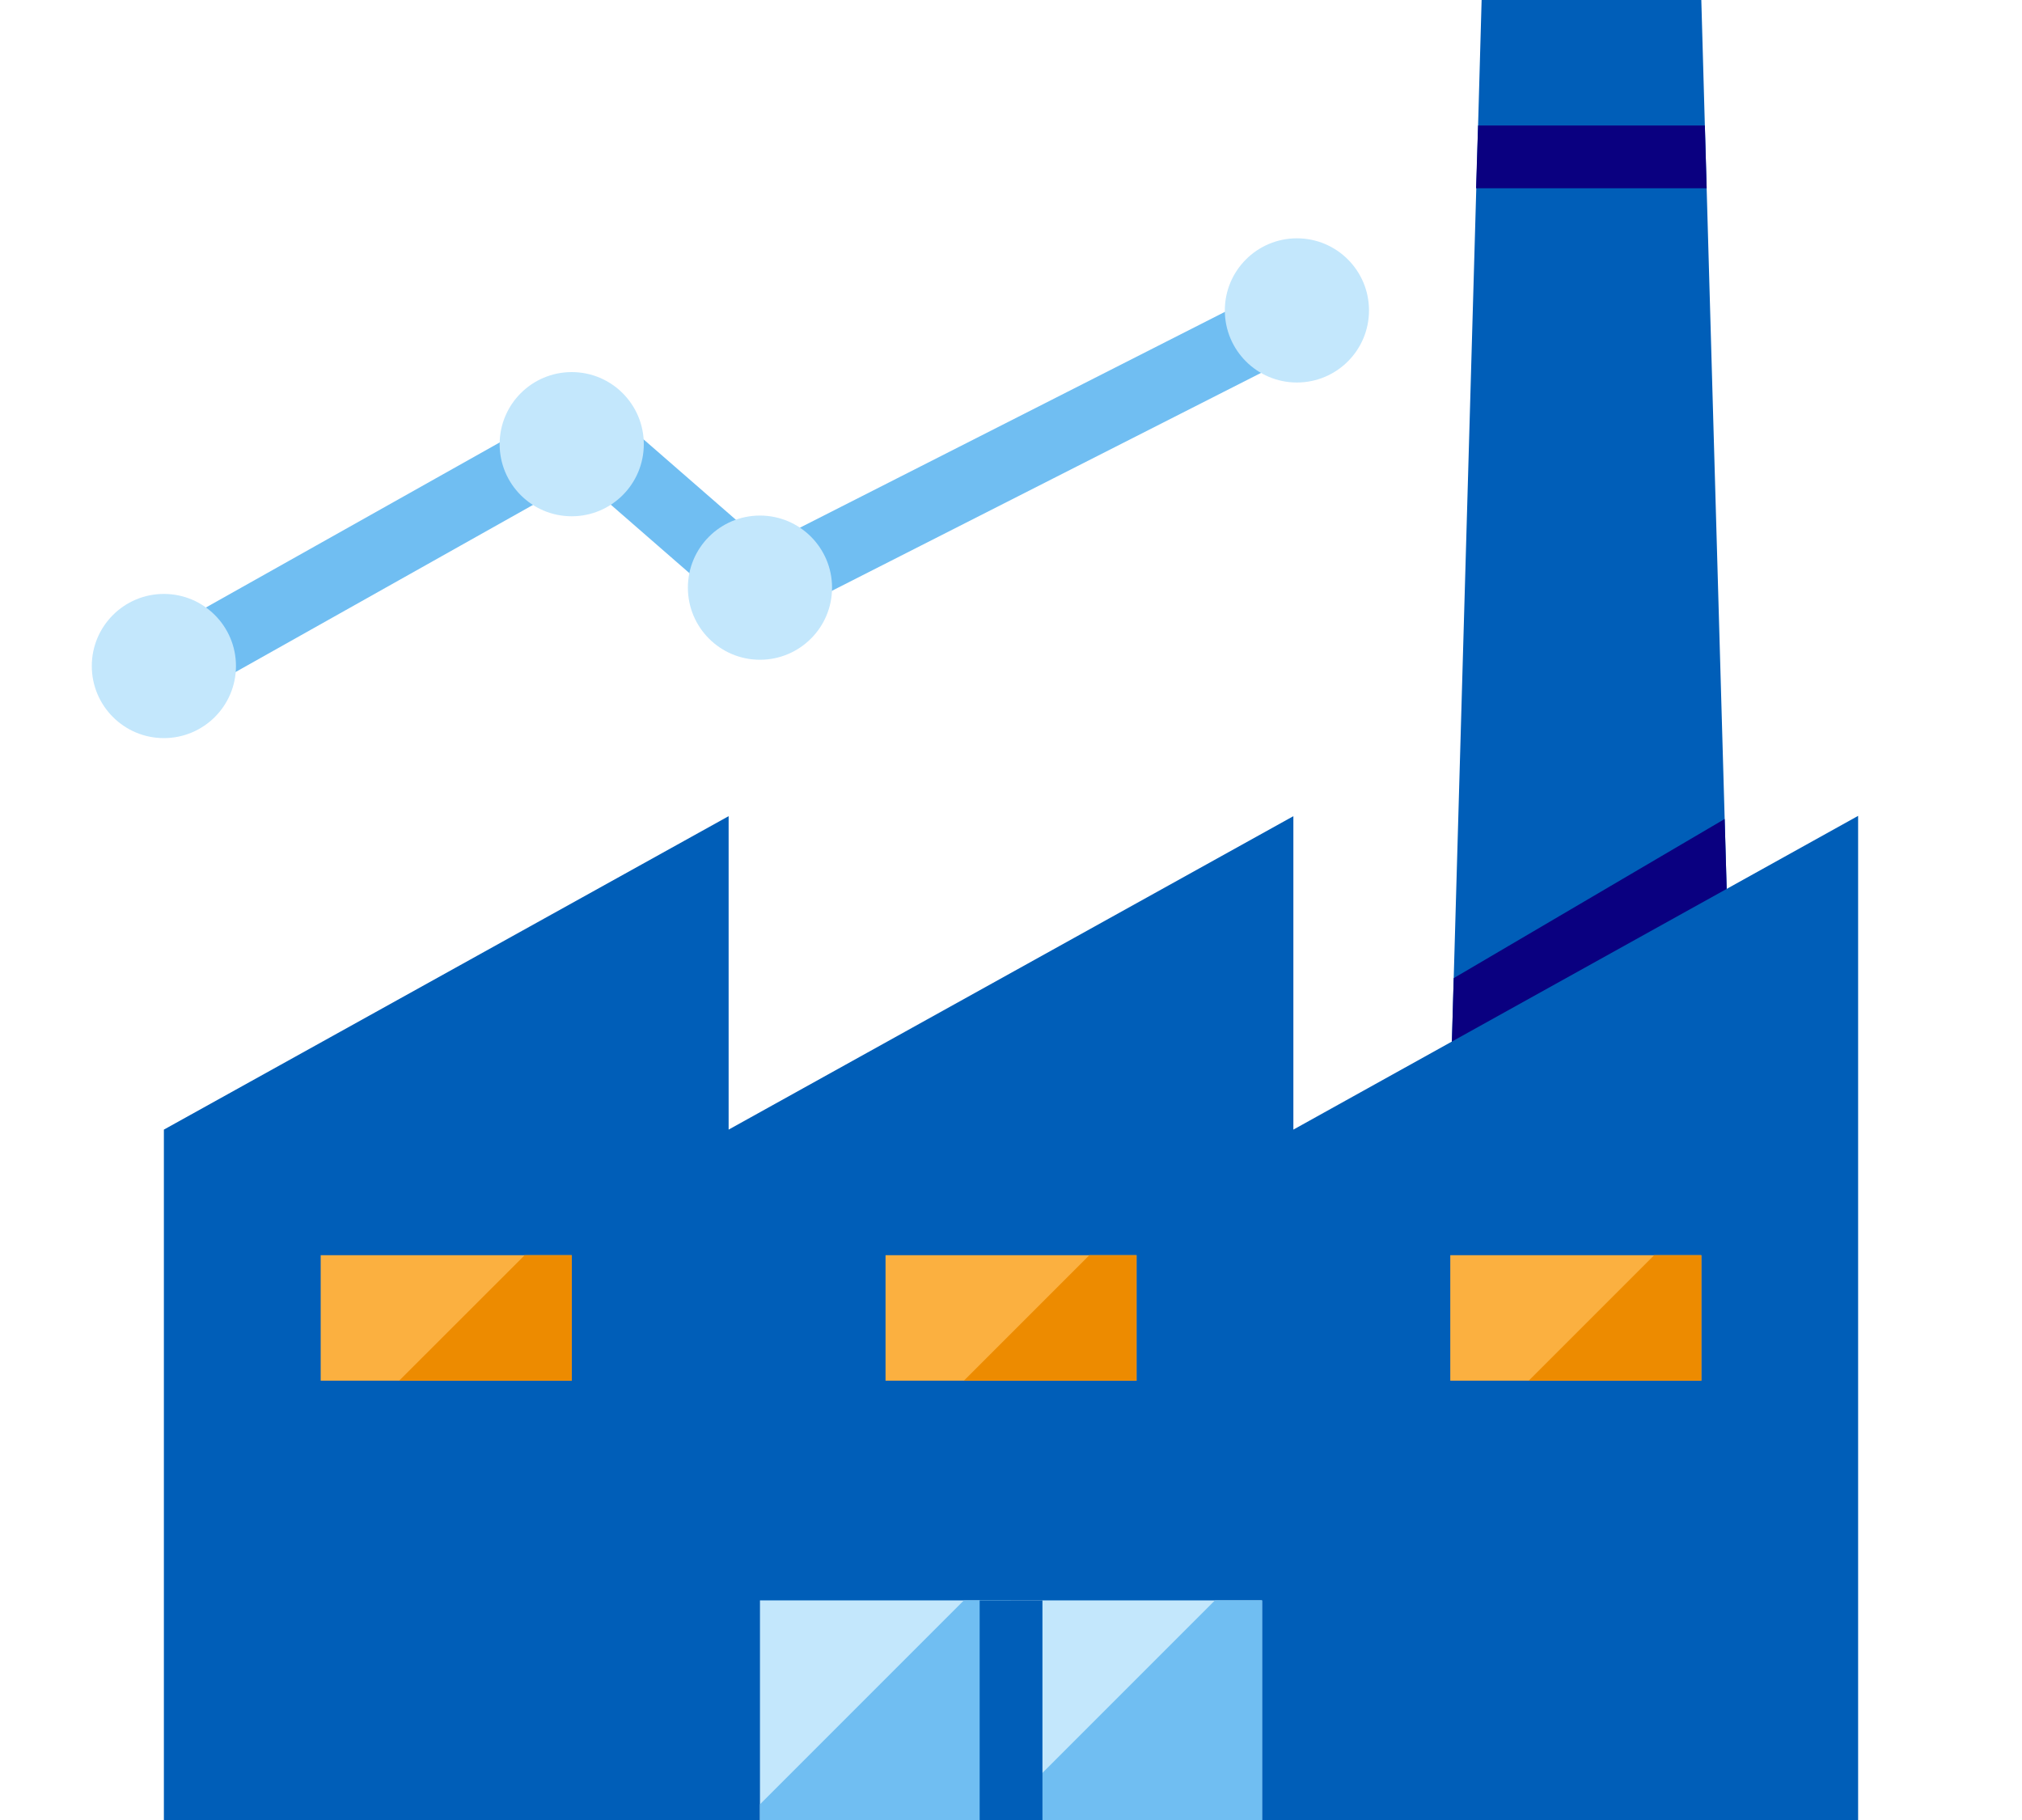
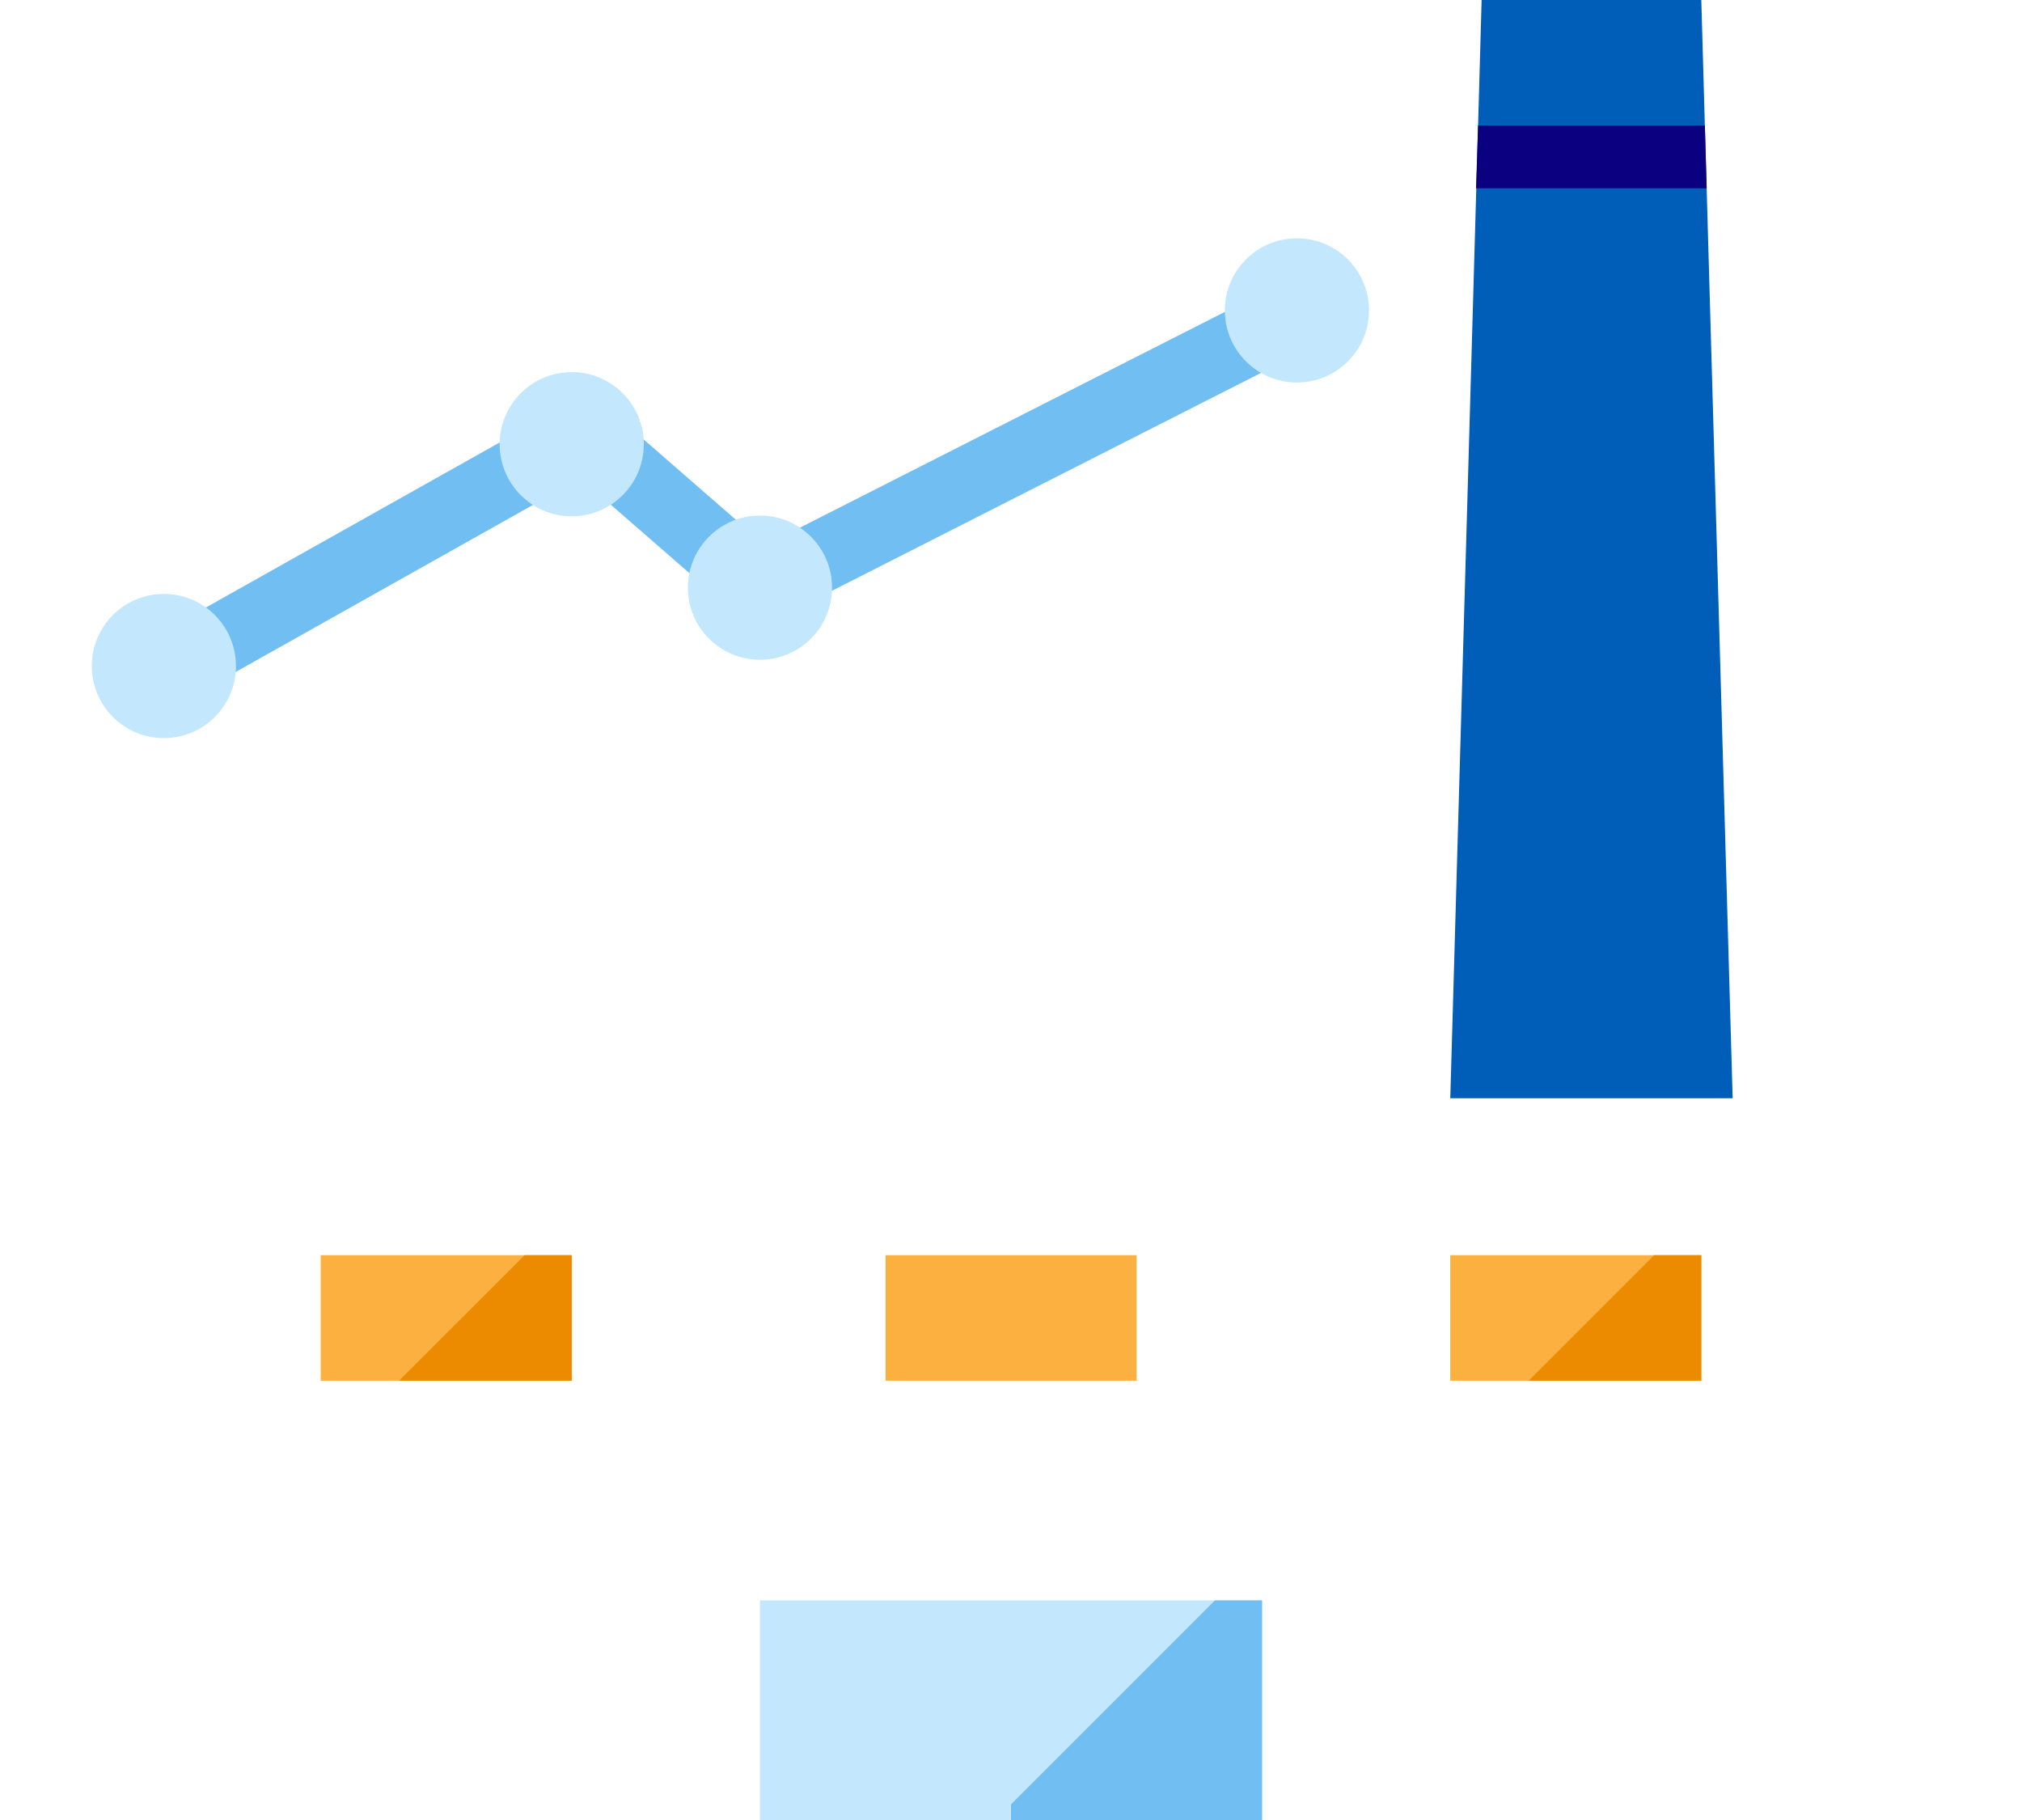
<svg xmlns="http://www.w3.org/2000/svg" id="design" viewBox="0 0 200 180">
  <defs>
    <style>.cls-1{fill:#005eb8;}.cls-2{fill:#0a0080;}.cls-3{fill:#fbb040;}.cls-4{fill:#c3e7fc;}.cls-5{fill:#70bef2;}.cls-6{fill:#ed8b00;}.cls-7{fill:none;stroke:#70bef2;stroke-miterlimit:10;stroke-width:7px;}</style>
  </defs>
  <title>use-cases</title>
  <path class="cls-1" d="M168.28,0H146.55l-.35,12.41h22.43Z" />
  <path class="cls-1" d="M146.2,12.41l-2.75,96.21h27.93l-2.75-96.21Z" />
  <path class="cls-2" d="M168.81,18.62l-.18-6.21H146.2L146,18.62Z" />
-   <path class="cls-2" d="M143.79,96.74l-.34,11.88h27.93L170.59,81Z" />
-   <path class="cls-1" d="M127.93,111.72v-31l-55.86,31v-31l-55.86,31V180H183.79V80.69Z" />
  <path class="cls-3" d="M31.72,124.14H56.55v12.41H31.72Z" />
  <path class="cls-3" d="M87.59,124.14h24.83v12.41H87.59Z" />
  <path class="cls-3" d="M143.45,124.14h24.83v12.41H143.45Z" />
  <path class="cls-4" d="M75.17,158.28H100V180H75.17Z" />
  <path class="cls-4" d="M100,158.28h24.83V180H100Z" />
  <path class="cls-5" d="M100,178.45V180h24.83V158.28h-4.66Z" />
-   <path class="cls-5" d="M75.17,178.45V180H100V158.28H95.34Z" />
-   <path class="cls-1" d="M96.9,158.28h6.21V180H96.9Z" />
  <path class="cls-6" d="M39.48,136.55H56.55V124.14H51.9Z" />
-   <path class="cls-6" d="M95.34,136.55h17.07V124.14h-4.66Z" />
  <path class="cls-6" d="M151.21,136.55h17.07V124.14h-4.66Z" />
  <polyline class="cls-7" points="17.21 65.87 57.85 43.04 75.17 58.12 129.17 30.7" />
  <circle class="cls-4" cx="128.28" cy="30.7" r="7.13" />
  <circle class="cls-4" cx="75.17" cy="58.12" r="7.13" />
  <circle class="cls-4" cx="56.55" cy="43.93" r="7.13" />
  <circle class="cls-4" cx="16.21" cy="65.87" r="7.13" />
</svg>